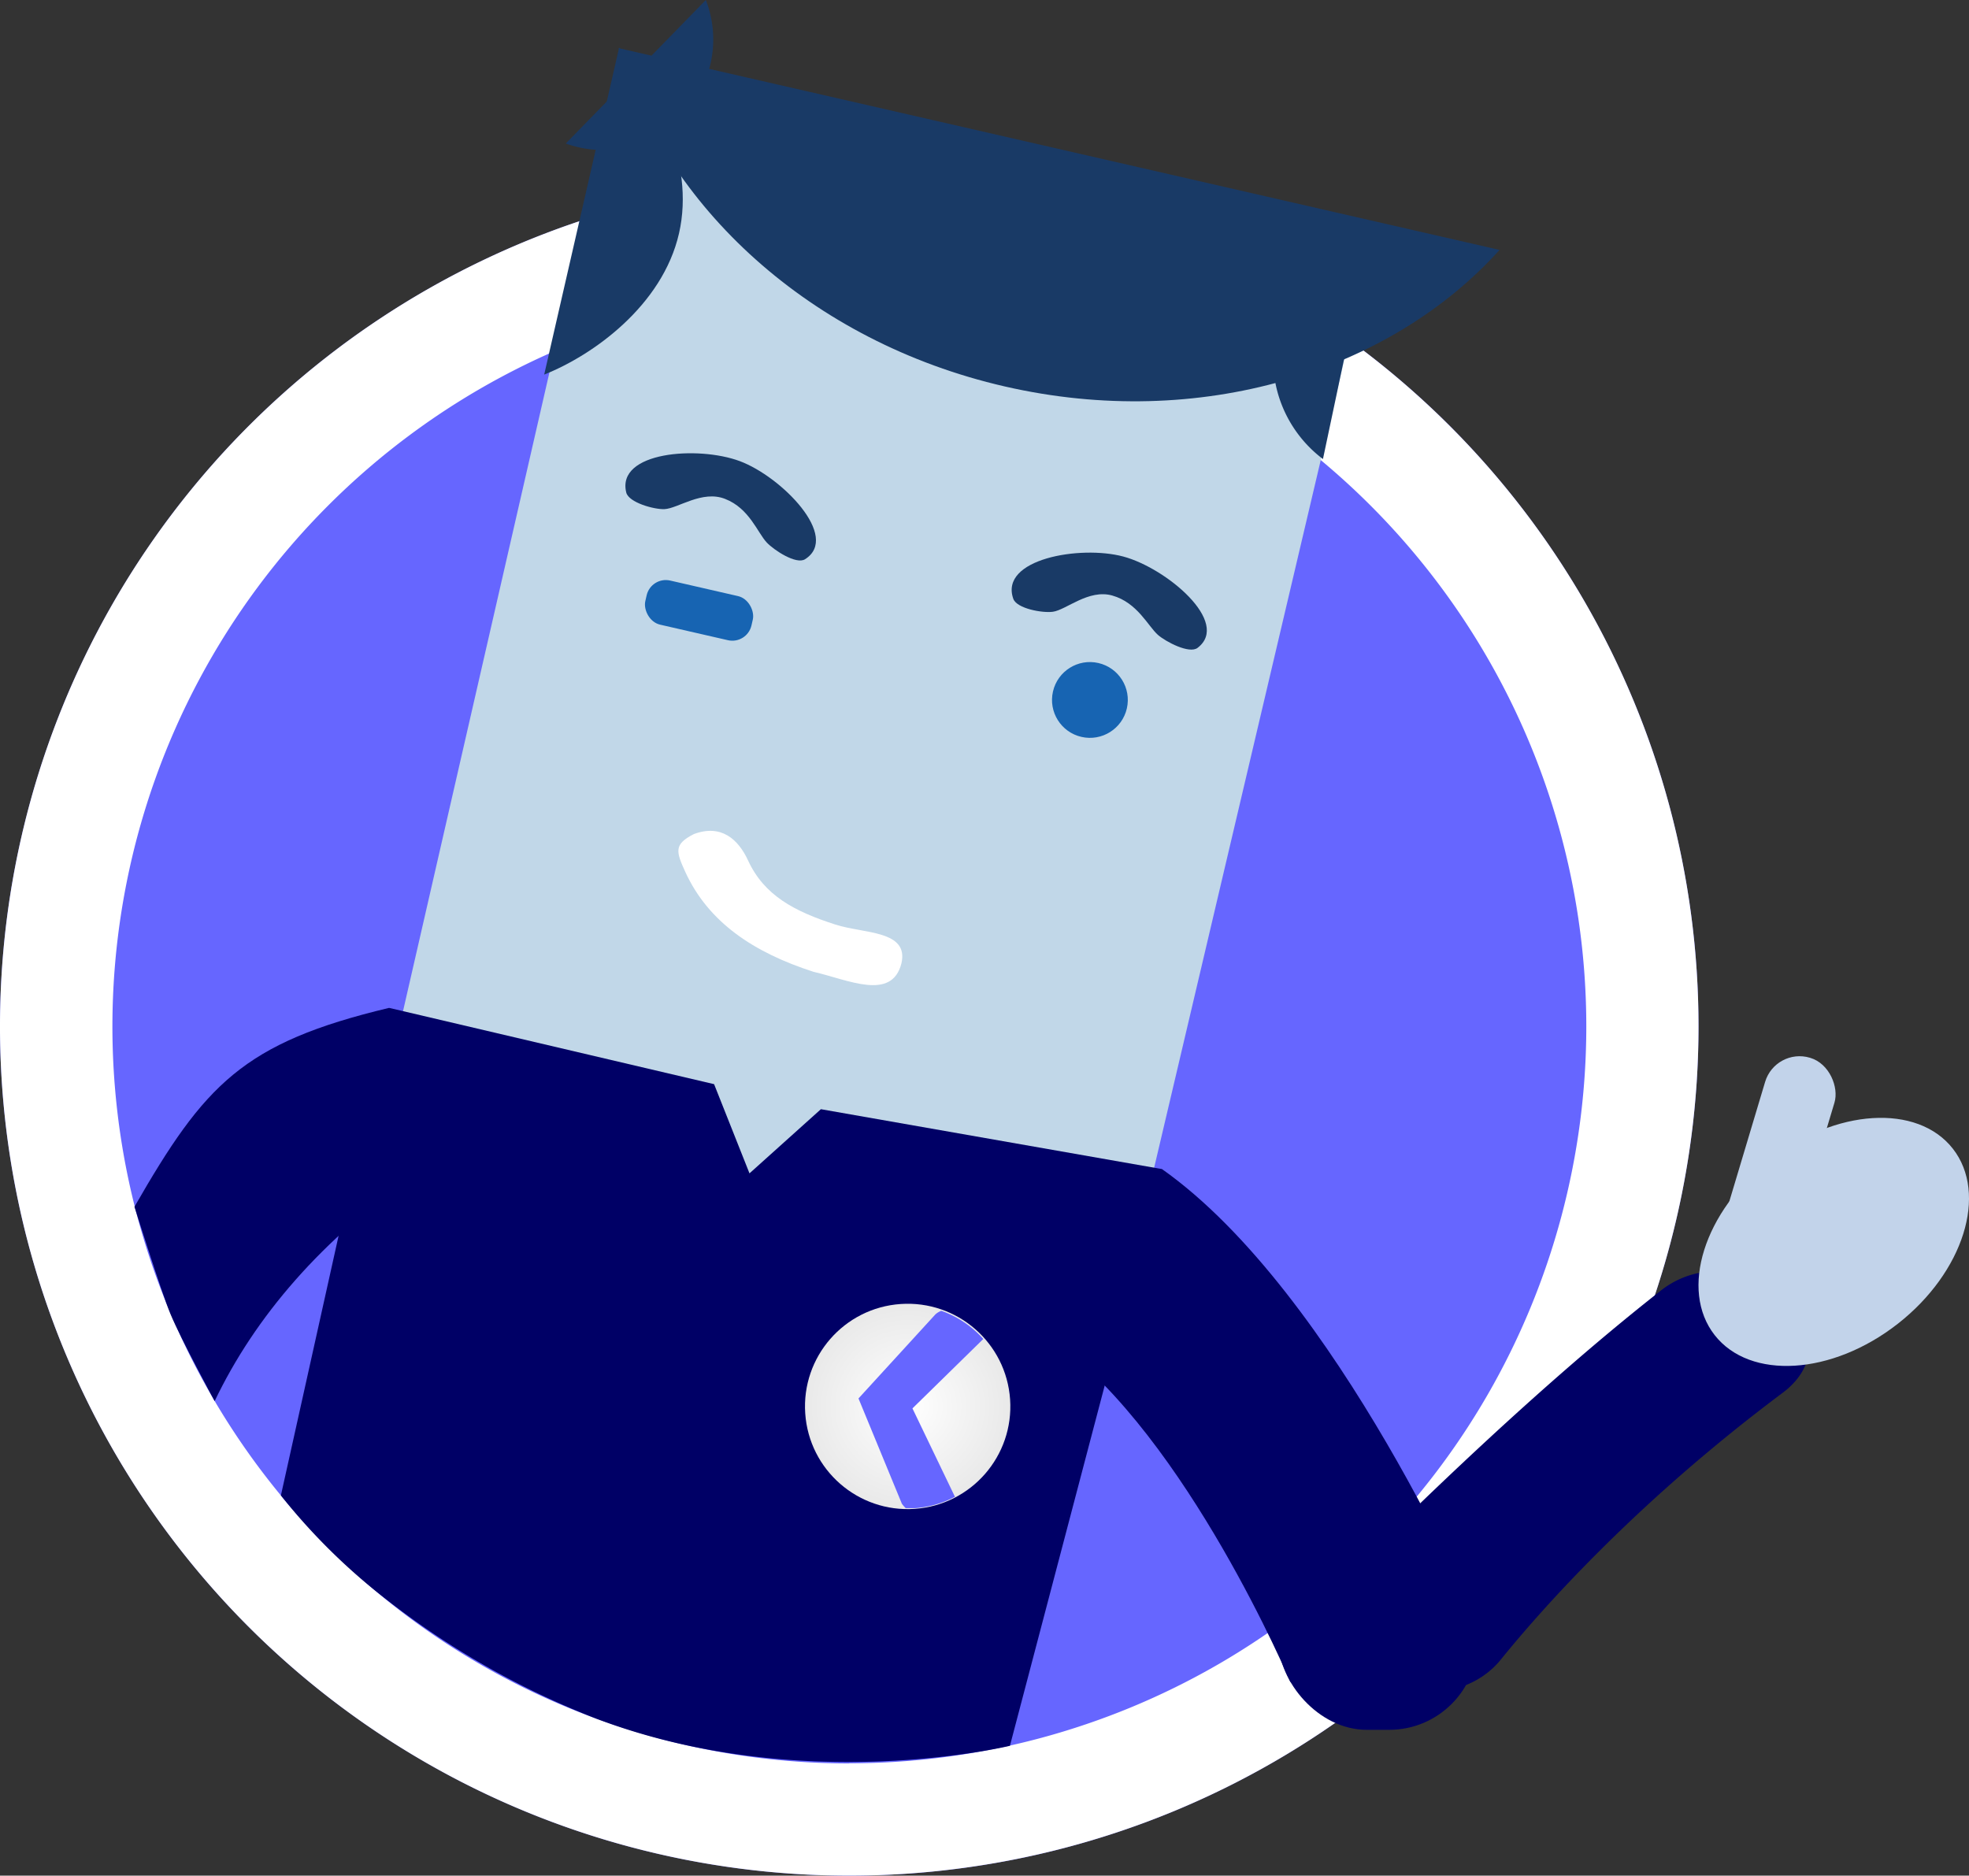
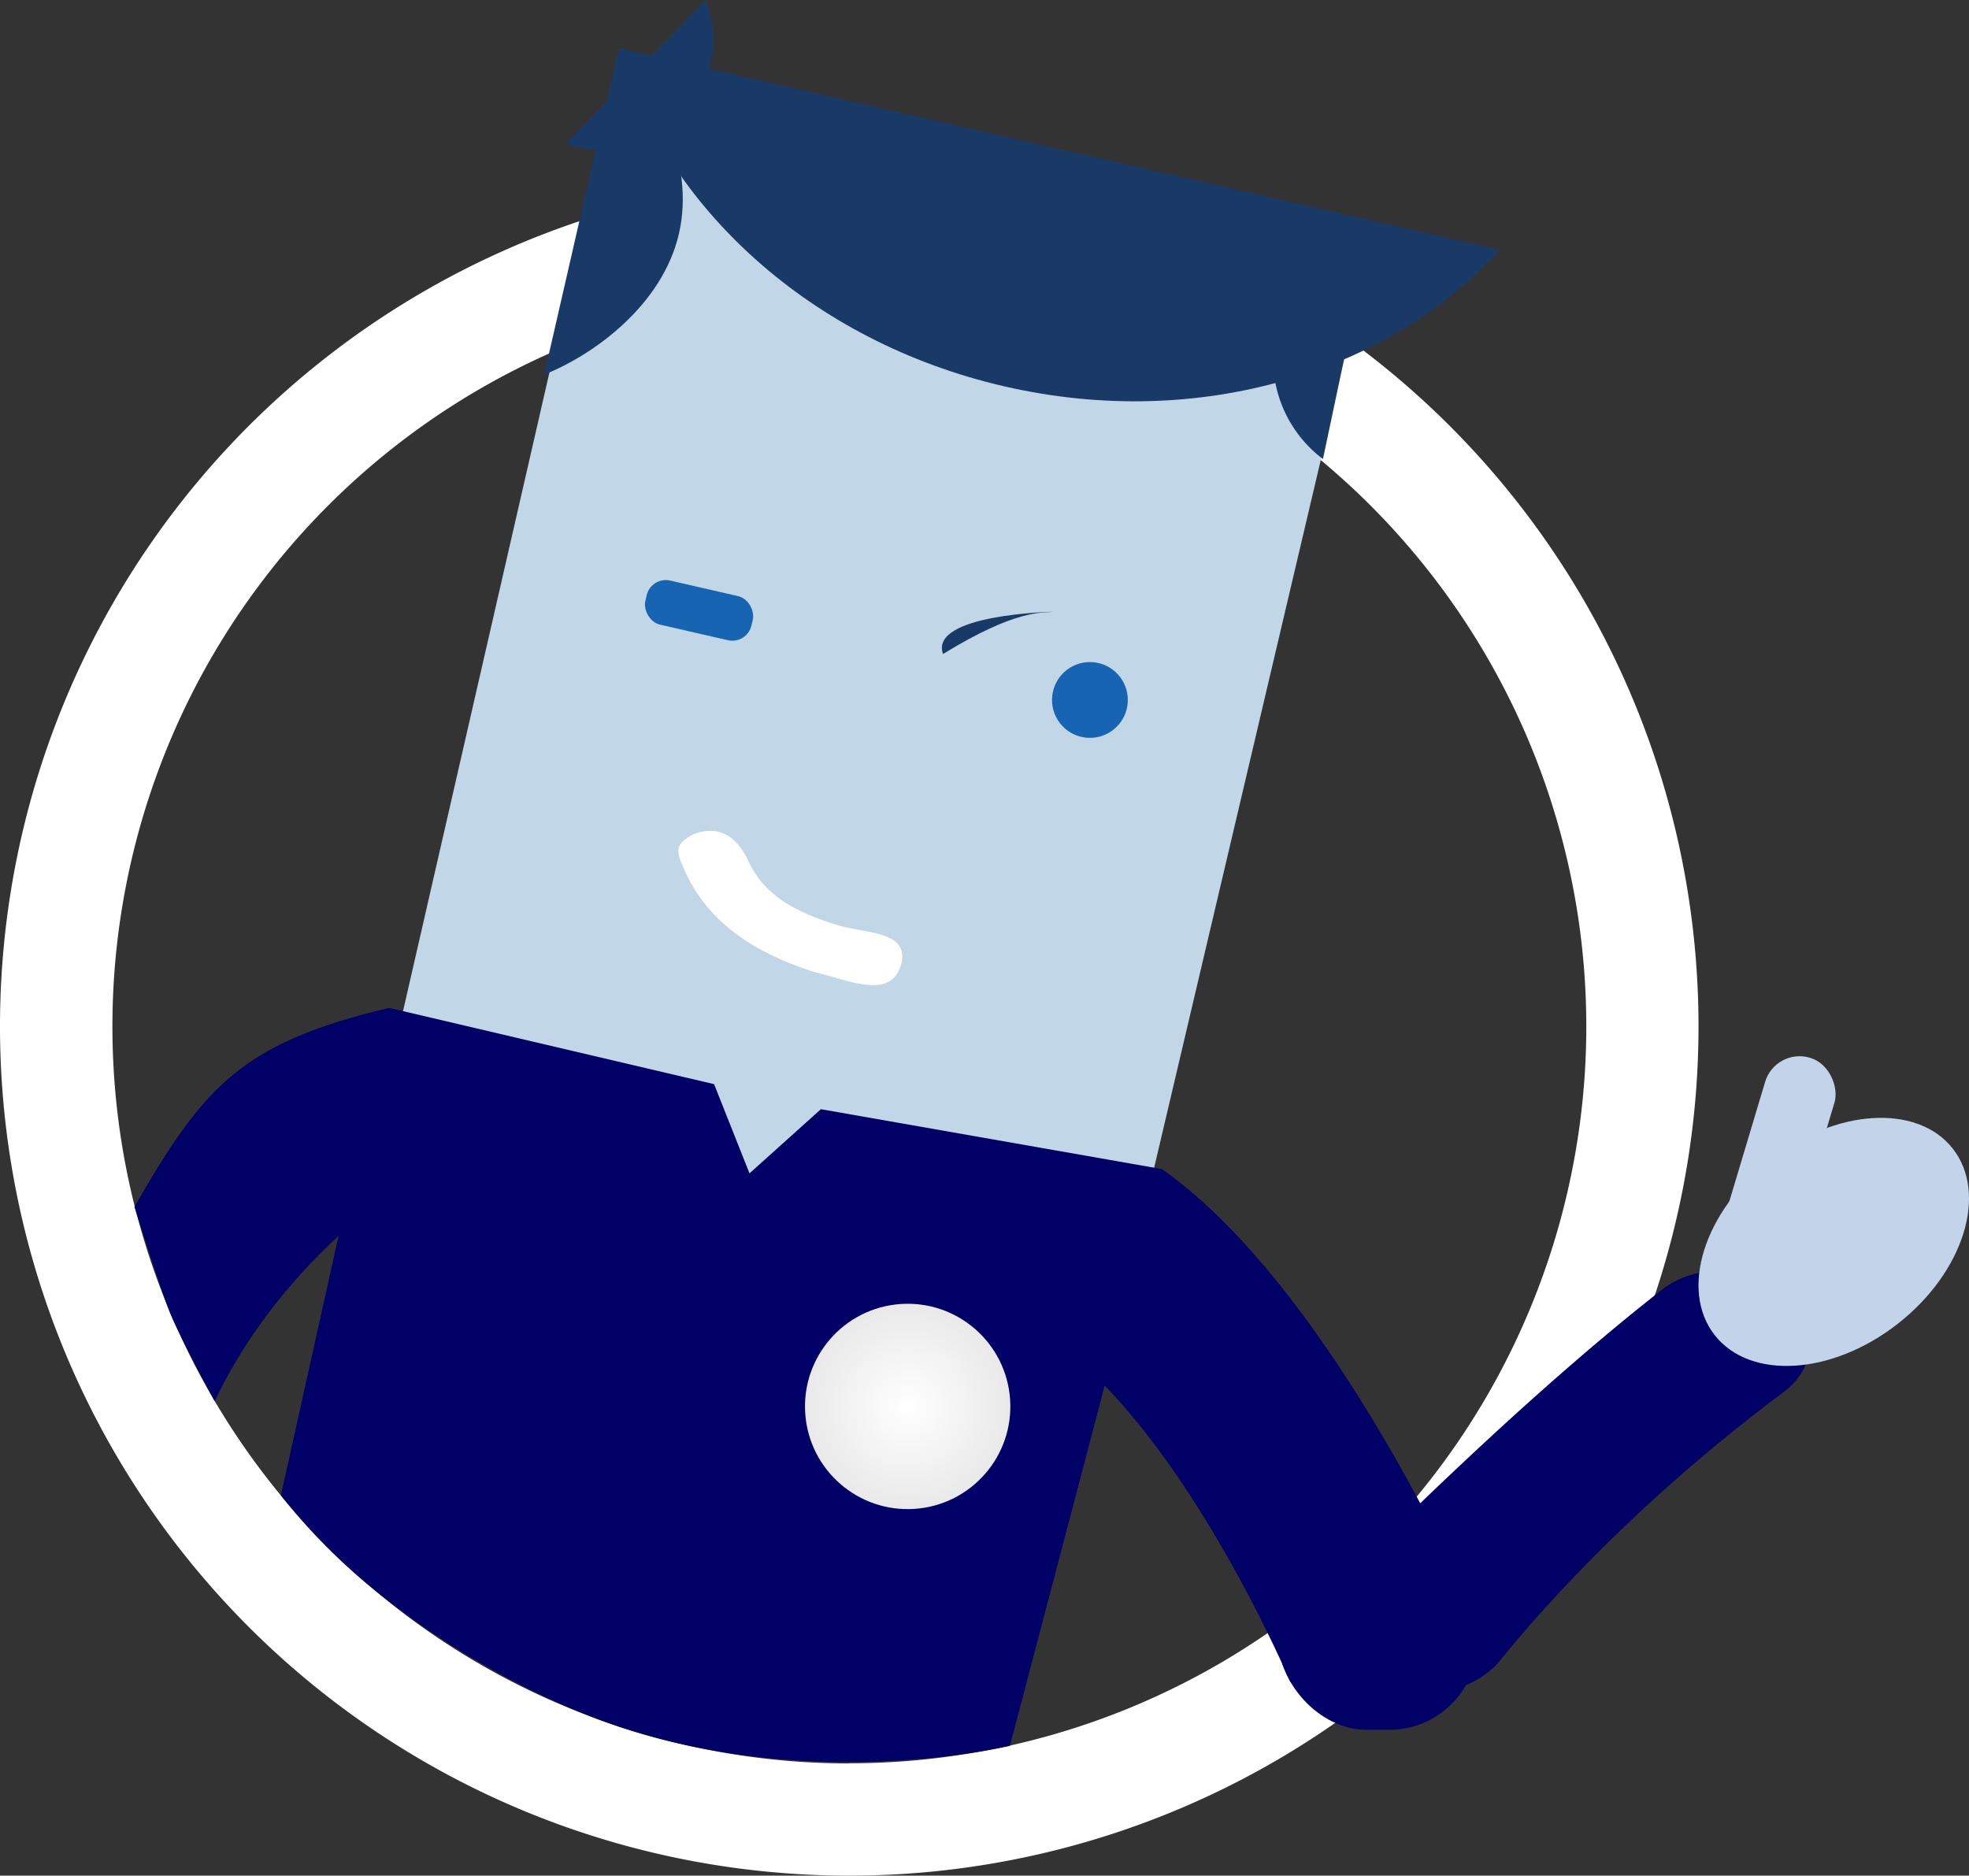
<svg xmlns="http://www.w3.org/2000/svg" viewBox="0 0 386.03 367.74">
  <rect x="0" y="0" width="386.03" height="367.74" fill="#333333" stroke="none" />
  <defs>
    <style>.cls-1{fill:#66f;}.cls-2,.cls-8{fill:#fff;}.cls-2{fill-rule:evenodd;}.cls-3{fill:#9e005d;}.cls-4{fill:#006;}.cls-5{fill:#c2d3ea;}.cls-6{fill:#c1d7e8;}.cls-7{fill:#1764b2;}.cls-9{fill:#193a66;}.cls-10{fill:url(#radial-gradient);}</style>
    <radialGradient id="radial-gradient" cx="177.93" cy="275.76" r="20.14" gradientTransform="translate(-83.35 77.18) rotate(-19.93)" gradientUnits="userSpaceOnUse">
      <stop offset="0" stop-color="#fff" />
      <stop offset="1" stop-color="#e9e9e9" />
    </radialGradient>
  </defs>
  <title>ivo_1</title>
  <g id="Layer_2" data-name="Layer 2">
    <g id="Layer_1-2" data-name="Layer 1">
-       <circle class="cls-1" cx="166.5" cy="201.24" r="166.5" />
      <path class="cls-2" d="M166.5,34.74A166.5,166.5,0,1,0,333,201.24,166.5,166.5,0,0,0,166.5,34.74Zm0,311A144.48,144.48,0,1,1,311,201.24,144.48,144.48,0,0,1,166.5,345.71Z" />
      <path class="cls-3" d="M42.08,274.71" />
      <path class="cls-4" d="M42.08,274.71c7.91-16.54,21-31.83,40-44.91l-5.78-32.2c-28.71,6.85-36.19,15.06-49.94,39,0,0,5.19,16.5,7.05,21C35.49,262.6,42.08,274.71,42.08,274.71Z" />
      <path class="cls-4" d="M206.78,263c26,18.86,46.2,66.78,46.2,66.78l37-11.46s-27.69-64.83-62.24-89.16Z" />
      <path class="cls-4" d="M294.06,325.6c8.33-10.31,26.81-31.12,55.47-52.55,5.18-3.87,6.59-9.46,3.08-12.47l-11-9.43c-3.56-3.06-10.73-2.23-15.88,1.79C299.39,273.57,271.08,301.61,256,317c-5.38,5.52-3.57,12,3.54,12.64l21,1.86A16.65,16.65,0,0,0,294.06,325.6Z" />
      <rect class="cls-4" x="250.65" y="304.53" width="39.02" height="34.62" rx="17.31" ry="17.31" />
      <ellipse class="cls-5" cx="359.51" cy="243.45" rx="29.65" ry="20.38" transform="translate(-73.64 273.36) rotate(-38.05)" />
      <rect class="cls-5" x="341.26" y="206.43" width="14.19" height="45.52" rx="7.05" ry="7.05" transform="translate(80.38 -90.29) rotate(16.67)" />
      <polygon class="cls-6" points="222.86 243.45 73.59 221.91 118.81 24.63 266.41 58.46 222.86 243.45" />
      <circle class="cls-7" cx="213.68" cy="137.24" r="7.43" transform="translate(32.17 314.85) rotate(-77.09)" />
      <path class="cls-8" d="M159.48,190.53c-11.73-3.79-20.58-9.68-25.12-19.57-1.82-4-2.3-5.41,1.67-7.43,5.37-2,8.71,1,10.65,5.21,3.14,6.79,9,9.93,17.13,12.54,5.57,1.79,14.41,1.1,12.92,7.6C174.83,196.32,166.3,192.1,159.48,190.53Z" />
-       <path class="cls-9" d="M130.27,99.82c2.64-.12,7.4-3.79,11.9-2,4.76,1.86,6.34,6.62,8.16,8.55,1.4,1.49,5.76,4.36,7.49,3.28,7-4.39-4.6-16.19-12.78-19.24s-24.24-1.87-22.26,6.16C123.28,98.53,128.23,99.91,130.27,99.82Z" />
      <path class="cls-9" d="M121.38,9.34,106.69,73.44c9.51-3.76,23.18-13.49,26.43-27.67S128.3,16.87,121.38,9.34Z" />
      <path class="cls-9" d="M294,49,121.29,9.44C130.23,40.26,158.76,67,197,75.77S272.49,72.87,294,49Z" />
      <path class="cls-9" d="M259.37,90l9.19-43.5A24.54,24.54,0,0,0,259.37,90Z" />
      <path class="cls-9" d="M138.38,0,110.92,28.14A21.32,21.32,0,0,0,133.6,22.8,21.31,21.31,0,0,0,138.38,0Z" />
      <rect class="cls-7" x="126.38" y="115.24" width="21.35" height="8.87" rx="3.85" ry="3.85" transform="translate(30.2 -27.6) rotate(12.91)" />
-       <path class="cls-9" d="M206.43,119.94c2.62-.37,7-4.49,11.64-3.18,4.92,1.39,7,6,8.95,7.72,1.54,1.34,6.15,3.78,7.77,2.54,6.56-5-6.14-15.66-14.58-17.91s-24.31.48-21.55,8.29C199.34,119.33,204.41,120.23,206.43,119.94Z" />
+       <path class="cls-9" d="M206.43,119.94s-24.31.48-21.55,8.29C199.34,119.33,204.41,120.23,206.43,119.94Z" />
      <path class="cls-4" d="M198,342.28,227.75,229.2l-66.81-11.73-14,12.58L140,212.56,76.31,197.61,55.07,293.2a119.86,119.86,0,0,0,19,19.07A161.85,161.85,0,0,0,117,337C157.24,352.2,198,342.28,198,342.28Z" />
      <circle class="cls-10" cx="177.93" cy="275.76" r="20.13" transform="translate(-18.46 12.83) rotate(-3.93)" />
-       <path class="cls-1" d="M184.55,257a3.37,3.37,0,0,0-1.19.73l-15.05,16.45,8.5,20.63a5.82,5.82,0,0,0,.76.88c.58,0,1.17,0,1.77,0a19.83,19.83,0,0,0,7.88-2.23l-8.33-17.33,13.89-13.61A20,20,0,0,0,184.55,257Z" />
    </g>
  </g>
</svg>